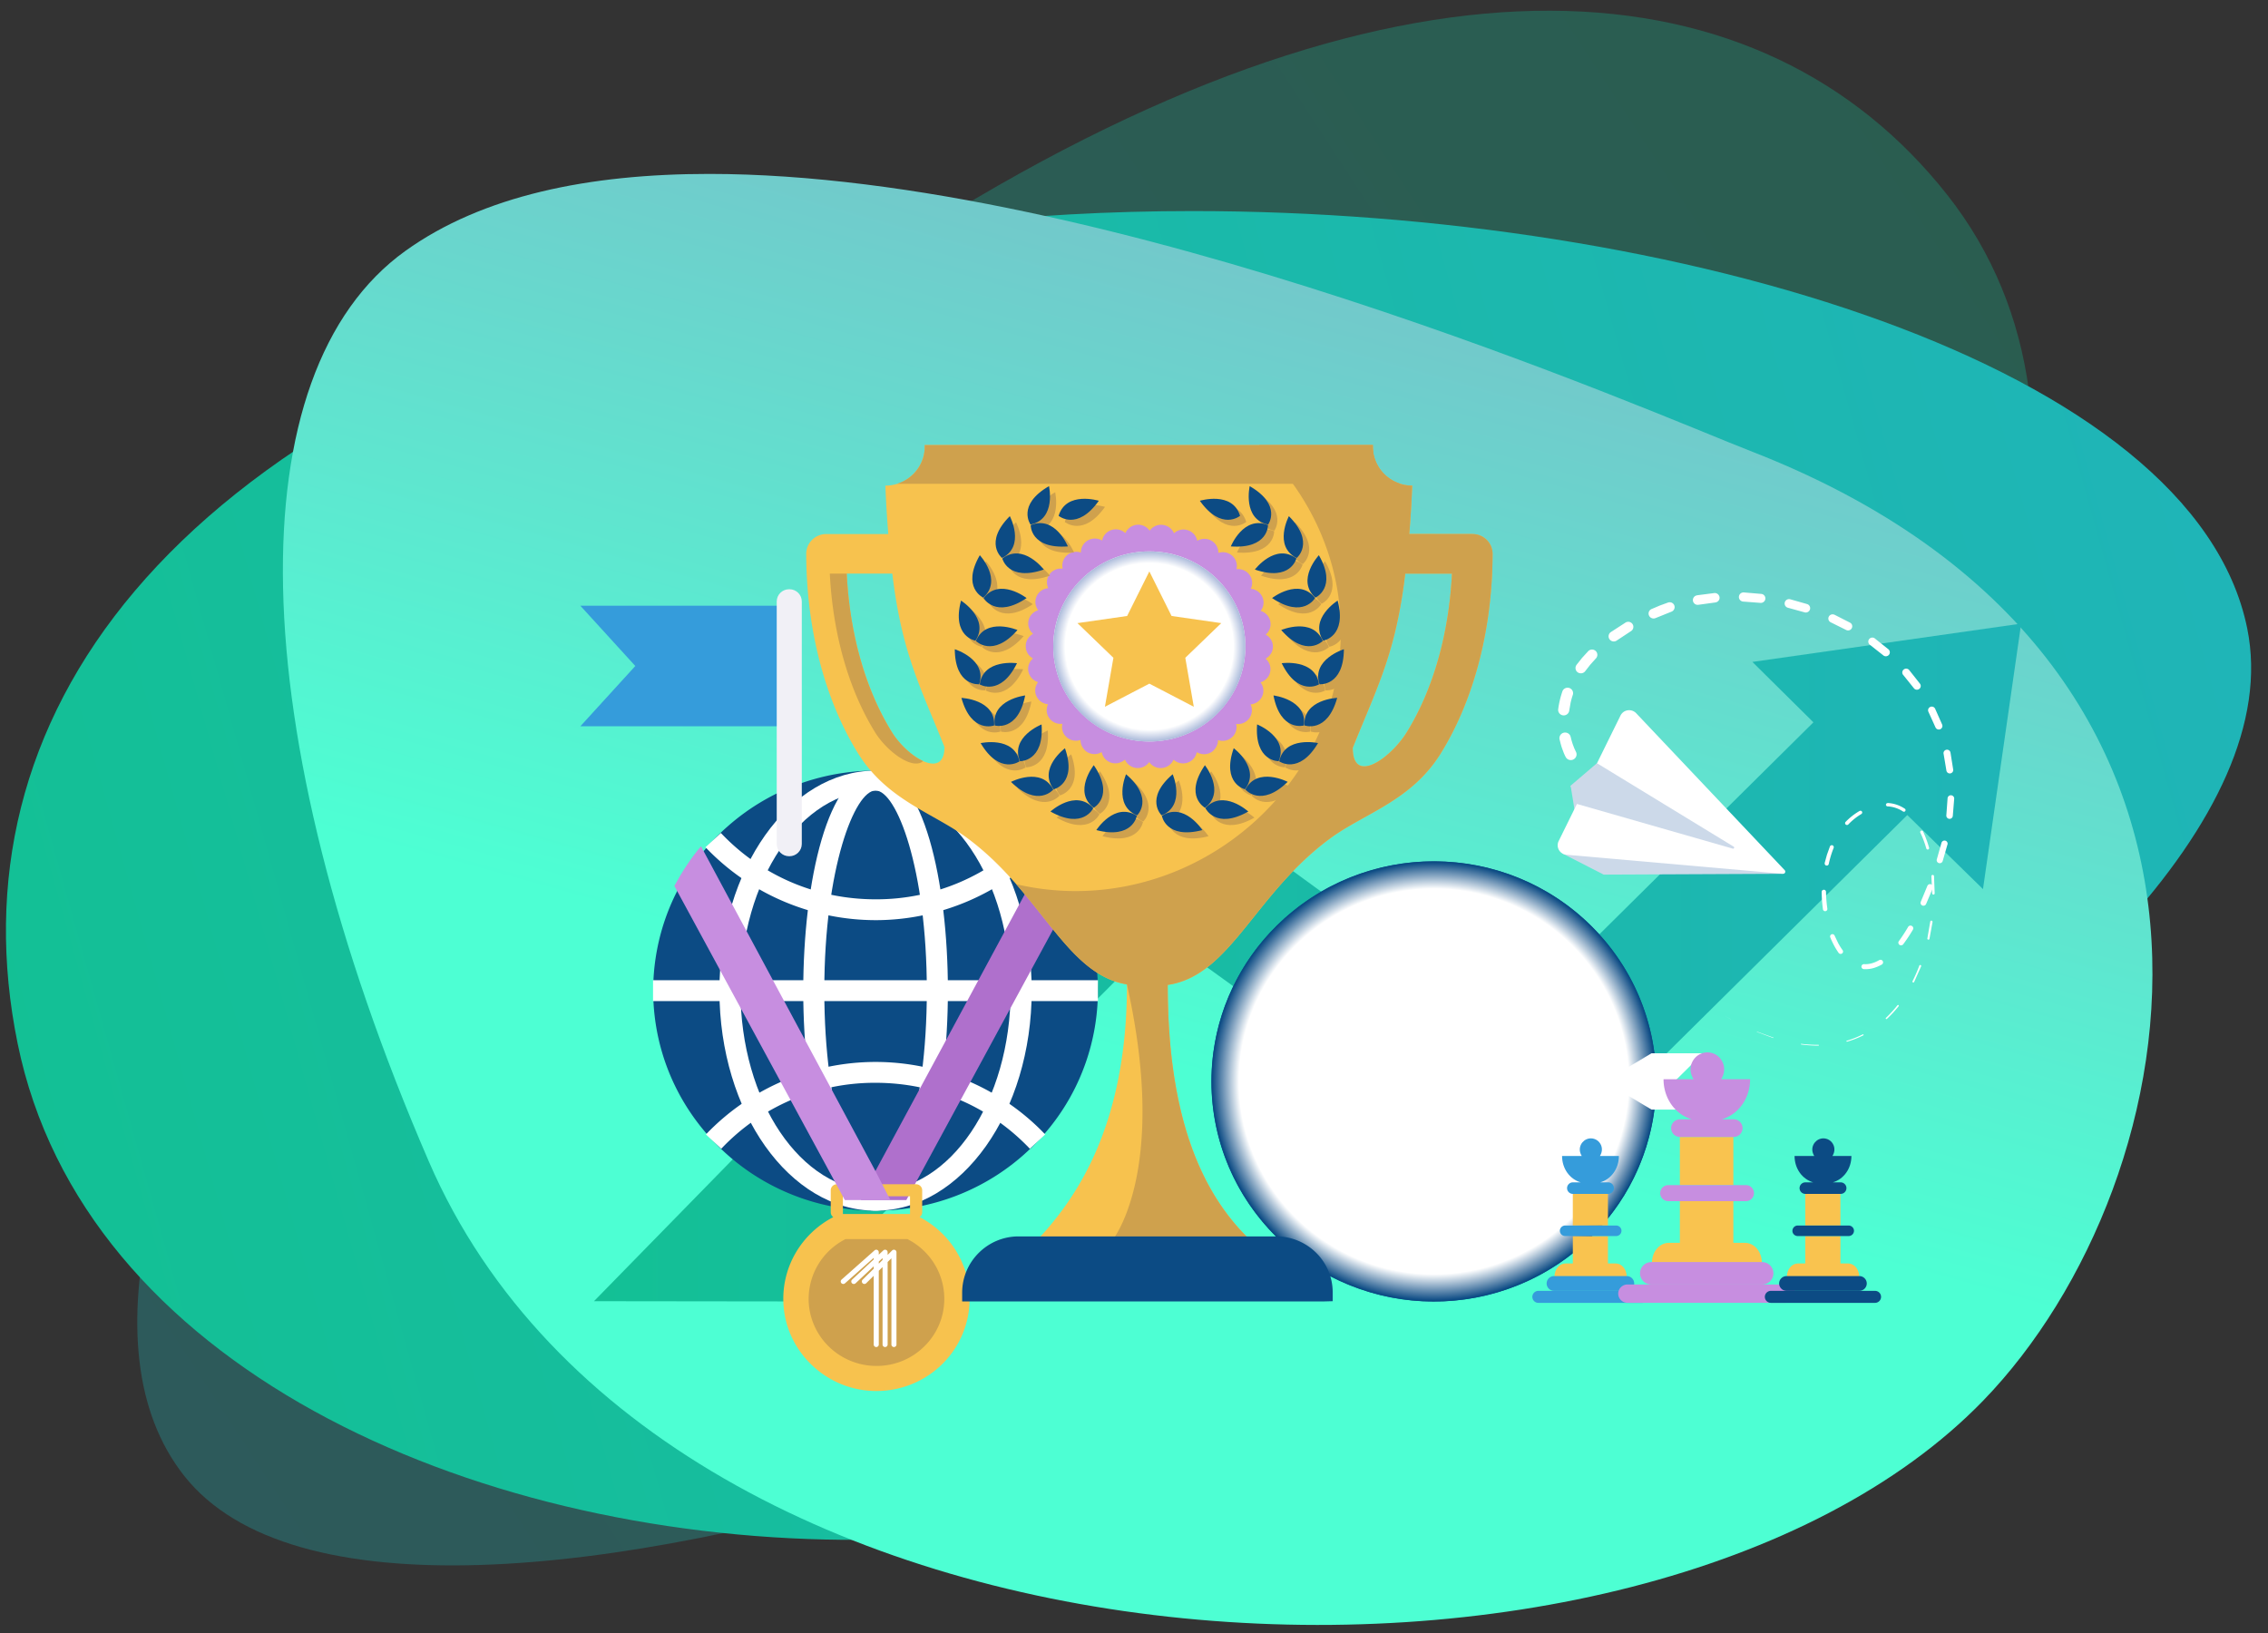
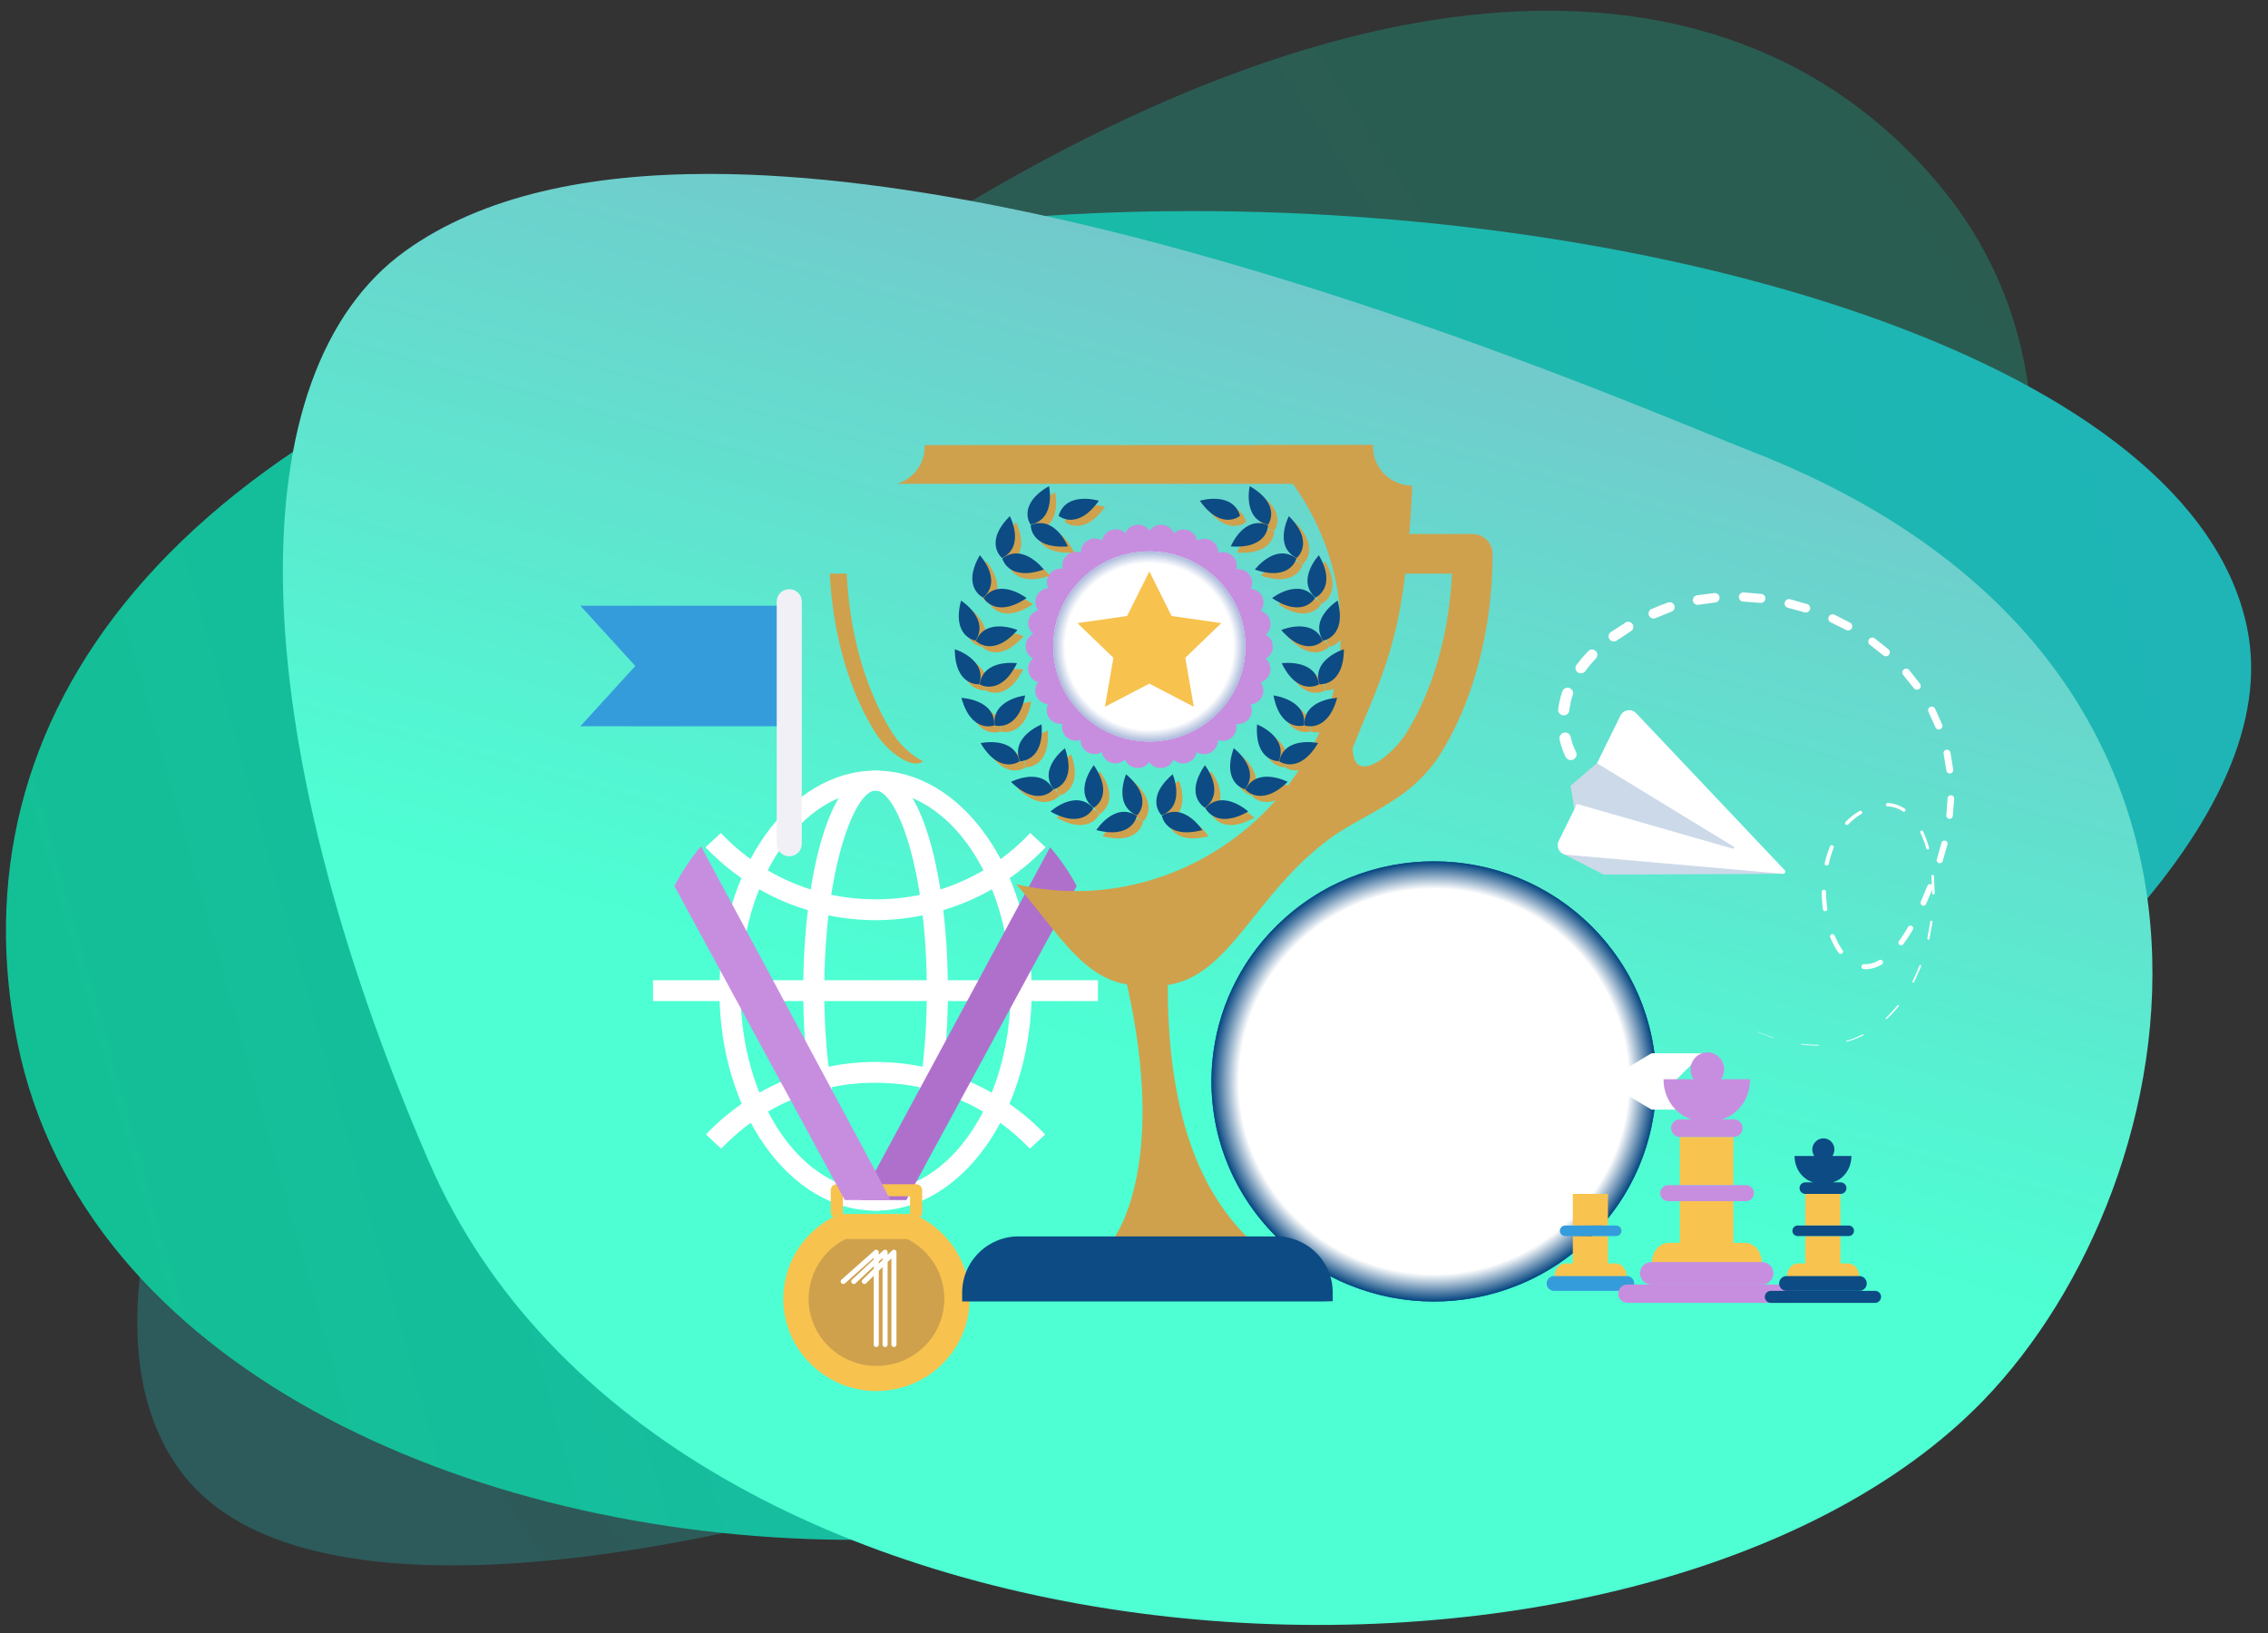
<svg xmlns="http://www.w3.org/2000/svg" xmlns:xlink="http://www.w3.org/1999/xlink" width="500" height="360" viewBox="0 0 450 324">
  <rect x="0" y="0" width="450" height="324" fill="#333333" stroke="none" />
  <defs>
    <clipPath id="A">
      <path d="M77.007 741.465h328.8V468.97h-328.8z" />
    </clipPath>
    <linearGradient x1="0" y1="0" x2="1" y2="0" gradientTransform="matrix(-324.79,-195.785,190.249,-295.465,399.171,696.904)" spreadMethod="pad" id="B" xlink:href="#K">
      <stop offset="0" stop-color="#13c095" />
      <stop offset=".986" stop-color="#1fb5b7" />
      <stop offset="1" stop-color="#1fb5b7" />
    </linearGradient>
    <linearGradient x1="0" y1="0" x2="1" y2="0" gradientTransform="matrix(376.348,109.807,109.807,-376.348,60.6,544.501)" spreadMethod="pad" id="C" xlink:href="#K">
      <stop offset="0" stop-color="#13c095" />
      <stop offset=".986" stop-color="#1fb5b7" />
      <stop offset="1" stop-color="#1fb5b7" />
    </linearGradient>
    <linearGradient x1="0" y1="0" x2="1" y2="0" gradientTransform="matrix(63.32,225.554,225.554,-63.32,224.262,465.746)" spreadMethod="pad" id="D" xlink:href="#K">
      <stop offset="0" stop-color="#4dffd3" />
      <stop offset=".408" stop-color="#4dffd3" />
      <stop offset="1" stop-color="#72c9cb" />
    </linearGradient>
    <linearGradient x1="156.23" y1="574.638" x2="403.755" y2="574.638" spreadMethod="pad" id="E" xlink:href="#K">
      <stop offset="0" stop-color="#13c095" />
      <stop offset=".986" stop-color="#1fb5b7" />
      <stop offset="1" stop-color="#1fb5b7" />
    </linearGradient>
    <clipPath id="F">
      <path d="M0 0h800v800H0z" />
    </clipPath>
    <clipPath id="G">
      <path d="M263.3 592.38h77.165v-77.17H263.3z" />
    </clipPath>
    <radialGradient fx="0" fy="0" cx="0" cy="0" r="1" gradientTransform="matrix(38.584,0,0,-38.584,301.882,553.796)" spreadMethod="pad" id="H" xlink:href="#K">
      <stop offset="0" stop-color="#fff" />
      <stop offset=".398" stop-color="#fff" />
      <stop offset=".875" stop-color="#fff" />
      <stop offset=".995" stop-color="#0c4b84" />
      <stop offset="1" stop-color="#0c4b84" />
    </radialGradient>
    <clipPath id="I">
      <path d="M235.876 646.7H269.2v-33.326h-33.325z" />
    </clipPath>
    <radialGradient fx="0" fy="0" cx="0" cy="0" r="1" gradientTransform="matrix(16.663,0,0,-16.663,252.539,630.037)" spreadMethod="pad" id="J" xlink:href="#K">
      <stop offset="0" stop-color="#fff" />
      <stop offset=".398" stop-color="#fff" />
      <stop offset=".875" stop-color="#fff" />
      <stop offset=".995" stop-color="#aebddc" />
      <stop offset="1" stop-color="#aebddc" />
    </radialGradient>
    <linearGradient id="K" gradientUnits="userSpaceOnUse" />
  </defs>
  <g transform="matrix(1.144 0 0 -1.132 -60.86 841.461)">
    <g clip-path="url(#A)" opacity=".3">
      <path d="M390.9 709.22c31.87-40.792 8.908-104.282-33.685-149.65-48.855-52.036-235.008-122.342-272.077-74.894-34.824 44.574 48.567 168.22 129.61 219.165 83.3 52.364 144.283 46.17 176.153 5.378" fill="url(#B)" />
    </g>
    <path d="M179.197 696.705c-98.254-26.525-134.332-79.82-122.944-136.24s77.97-86.43 143.182-87.012c74.798-.666 256.756 94.147 243.512 159.775-9.294 46.047-98.516 73.117-182.912 73.118-28.6 0-56.642-3.108-80.838-9.64" fill="url(#C)" />
    <path d="M123.5 699.357c-29.277-21.257-28.625-83.195 4.064-159.565 41.064-95.935 211.117-102.936 269.602-41.935 36.64 38.217 54.067 129.404-40.415 166.453-15.78 6.187-111.066 48.54-180.574 48.547-20.817.001-39.3-3.796-52.677-13.5" fill="url(#D)" />
-     <path d="M357.13 627.324l10.585-10.586-53.258-53.305-65.2 47.972-93.038-96.127 34.89-.042 63.567 64.293 62.73-45.666 66.59 66.62 13.128-12.978 6.62 46.534z" fill="url(#E)" />
    <g clip-path="url(#F)">
      <path d="M362.422 590.187l-24.243 24.645a1.68 1.68 0 0 1-1.466.507c-.547-.076-1-.422-1.25-.915l-4.076-8.354-5.782-.444 1.088-6.777 1.22.08-3.734-5.18 7.163-3.704z" fill="#ccd9e9" />
      <path d="M362.797 590.398c.063.14.042.313-.064.426l-25.762 27.512c-.376.398-.926.59-1.465.507-.548-.076-1-.422-1.25-.915l-10.73-22.01a1.67 1.67 0 0 1 .049-1.549 1.65 1.65 0 0 1 1.304-.841l37.544-3.34c.154-.014.303.074.375.21" fill="#fff" />
      <path d="M353.7 594.608l-27.004 7.824-1.1 3.194 4.574 3.947 23.704-14.62c.09-.044.12-.16.078-.25a.19.19 0 0 0-.251-.095" fill="#ccd9e9" />
      <g fill="#fff">
        <path d="M324.745 610.66c-.15.287-.248.52-.353.778l-.28.762c-.17.5-.3 1.026-.425 1.548a.99.99 0 0 0 .752 1.177.99.99 0 0 0 1.176-.748c.104-.454.23-.903.38-1.34l.243-.645.27-.586.01-.016a1 1 0 1 0-1.766-.939m-1.3 8.412a15.86 15.86 0 0 0 .284 1.561c.12.518.27 1.03.44 1.533a.95.95 0 0 0 1.212.594.96.96 0 0 0 .596-1.207 13.53 13.53 0 0 1-.377-1.351l-.24-1.392c-.064-.53-.547-.907-1.077-.842s-.907.546-.842 1.077v.006zm3.188 7.762l.96 1.22 1.05 1.158a.92.92 0 1 0 1.339-1.266l-.01-.01-.956-1.074-.885-1.145c-.303-.417-.887-.5-1.304-.208s-.5.887-.208 1.304l.001.001zm5.94 5.73l2.563 1.677a.89.89 0 0 0 1.218-.306.89.89 0 0 0-.299-1.214l-2.443-1.628a.9.9 0 1 0-1.059 1.457zm7.082 4.045l1.4.602 1.448.534c.446.153.933-.083 1.087-.53a.86.86 0 0 0-.529-1.086l-2.708-1.102c-.434-.203-.95-.015-1.152.42s-.015.95.42 1.152zm7.835 2.4l3.036.395c.452.04.85-.296.9-.75s-.293-.846-.74-.9l-2.9-.403c-.454-.083-.888.217-.97.67s.218.9.67.972h.002zm8.148.504l3.04-.26a.79.79 0 1 0-.187-1.569l-2.937.225a.8.8 0 1 0 .062 1.603zm8.055-1.2l2.928-.843a.76.76 0 0 0 .484-.956.76.76 0 0 0-.949-.486l-2.843.793a.77.77 0 1 0 .361 1.497zm7.665-2.704l2.712-1.4c.35-.195.474-.637.278-.987a.72.72 0 0 0-.98-.28l-2.64 1.324a.74.74 0 0 0-.365.977.74.74 0 0 0 .978.364zm6.992-4.155l2.374-1.913c.287-.253.316-.7.064-.98a.69.69 0 0 0-.974-.068l-2.3 1.832c-.315.23-.383.67-.154.985s.67.384.985.155zm5.965-5.545l1.88-2.403a.66.66 0 1 0-1.072-.771l-1.836 2.305c-.244.28-.215.705.065.95s.705.215.95-.065zm4.5-6.777l1.226-2.796a.63.63 0 0 0-.364-.81.63.63 0 0 0-.808.357l-1.205 2.687a.64.64 0 1 0 1.142.58zm2.663-7.683l.473-3c.036-.327-.2-.62-.528-.657s-.617.198-.656.522l-.482 2.9a.61.61 0 0 0 .467.721.61.61 0 0 0 .722-.467zm.645-8.096l-.244-3.03a.56.56 0 0 0-.627-.49c-.3.04-.526.316-.492.623l.213 2.95c.01.317.276.567.593.556s.568-.275.558-.592zm-1.168-8.014l-.83-2.915a.53.53 0 1 0-1.012.319l.8 2.863c.07.292.364.47.655.4s.47-.364.4-.655zm-2.54-7.655l-1.168-2.785a.5.5 0 1 0-.915.404l1.132 2.758a.51.51 0 0 0 .954-.368z" />
        <path d="M384.964 580.384a27.86 27.86 0 0 0-1.674-2.548.47.47 0 0 0-.656-.096.47.47 0 0 0-.098.654c.58.8 1.104 1.618 1.6 2.477a.48.48 0 1 0 .832-.48zm-5.414-6.114a6.52 6.52 0 0 0-1.47-.62 4.9 4.9 0 0 0-1.633-.169.44.44 0 0 0-.405.467.44.44 0 0 0 .466.405 4.04 4.04 0 0 1 1.335.15 5.52 5.52 0 0 1 1.281.557.45.45 0 0 0 .613-.165.45.45 0 0 0-.166-.613zm-7.463 2.06a12.11 12.11 0 0 0-.805 1.32 15.05 15.05 0 0 0-.647 1.4c-.085.208.016.444.224.528s.443-.016.528-.222l.622-1.317a11.2 11.2 0 0 1 .766-1.233c.135-.188.092-.45-.096-.583a.42.42 0 0 0-.583.095l-.002.002zm-2.722 7.65a24.21 24.21 0 0 0-.218 3.032c-.001.207.165.376.372.378s.375-.163.38-.368c.017-.995.092-1.948.235-2.947.03-.212-.117-.408-.33-.438s-.407.116-.437.328zm.298 8.087l.4 1.47.514 1.442c.07.176.27.262.447.2s.26-.273.2-.45a17.5 17.5 0 0 1-.85-2.82.35.35 0 0 0-.423-.272c-.193.04-.314.23-.272.422zm3.635 7.22a11.47 11.47 0 0 0 1.136 1.036 11.34 11.34 0 0 0 1.273.872.32.32 0 0 0 .428-.1.32.32 0 0 0-.1-.427 10.37 10.37 0 0 1-1.193-.832 10.52 10.52 0 0 1-1.072-.993c-.123-.13-.328-.136-.46-.013s-.136.328-.013.46zm7.334 3.313a6.76 6.76 0 0 0 .772-.1 6.45 6.45 0 0 0 .763-.205 6 6 0 0 0 1.403-.703c.13-.087.163-.262.077-.4s-.26-.163-.4-.078a5.42 5.42 0 0 1-1.276.627 5.13 5.13 0 0 1-1.402.264c-.16.01-.285.146-.277.3a.29.29 0 0 0 .31.276h.003zm6.103-4.997a18.87 18.87 0 0 0 1.04-2.85c.037-.132-.04-.27-.173-.306a.25.25 0 0 0-.306.172c-.278.96-.603 1.863-1.037 2.772a.26.26 0 0 0 .123.348c.13.062.287.007.35-.123zm1.897-7.828l.114-3.014c0-.12-.098-.215-.218-.215s-.216.097-.216.216l-.137 2.98a.23.23 0 0 0 .207.25.23.23 0 0 0 .25-.208zm-.254-8.025l-.54-2.964c-.023-.1-.122-.163-.22-.14s-.162.12-.14.22l.5 2.943c.014.107.113.183.22.17s.184-.114.17-.22m-1.973-7.784l-1.216-2.756c-.038-.076-.13-.106-.206-.068s-.106.13-.07.205a29.69 29.69 0 0 1 1.183 2.739c.032.086.127.13.213.097s.13-.127.096-.212zm-3.902-7c-.62-.78-1.305-1.536-2.037-2.222-.048-.046-.125-.043-.17.006s-.043.124.005.17a21.25 21.25 0 0 1 1.996 2.214c.045.058.13.068.187.023s.07-.128.023-.187zm-6.14-5.108a16.53 16.53 0 0 0-2.802-1.101.09.09 0 0 0-.111.061c-.013.047.014.097.06.1a16.27 16.27 0 0 1 2.766 1.113c.05.025.1.005.136-.044s.006-.112-.044-.137zm-7.762-1.797a22.06 22.06 0 0 0-3 .202c-.03.005-.053.033-.05.065s.033.053.064.05a21.8 21.8 0 0 1 2.985-.177c.04 0 .07-.03.07-.07s-.03-.07-.068-.07zm-7.868 1.343l-2.8 1.054c-.013.005-.02.02-.013.033s.02.018.032.013l2.815-1.03c.02-.007.03-.027.025-.047s-.027-.03-.047-.024zm-7.298 3.257l-1.18.677 1.185-.667" />
      </g>
      <path d="M340.443 553.796c0-21.297-17.264-38.56-38.56-38.56s-38.56 17.264-38.56 38.56 17.265 38.56 38.56 38.56 38.56-17.264 38.56-38.56" fill="#0c4b84" />
-       <path d="M332.114 553.796c0-16.697-13.535-30.232-30.23-30.232S271.65 537.1 271.65 553.796s13.535 30.23 30.232 30.23 30.23-13.535 30.23-30.23" fill="#f9c34f" />
      <path d="M322.333 553.796c0-11.295-9.156-20.45-20.45-20.45s-20.45 9.156-20.45 20.45 9.156 20.45 20.45 20.45 20.45-9.156 20.45-20.45" fill="#0c4b84" />
      <path d="M311.415 553.796c0-5.266-4.268-9.533-9.533-9.533s-9.533 4.267-9.533 9.533 4.268 9.533 9.533 9.533 9.533-4.268 9.533-9.533" fill="#f9c34f" />
      <g clip-path="url(#G)">
        <path d="M339.858 546.974c2.028 11.338-1.018 23.46-9.332 32.672-14.276 15.82-38.674 17.072-54.494 2.794-7.056-6.367-11.21-14.748-12.386-23.483-1.46-10.85 1.682-22.247 9.59-31.01 14.277-15.82 38.675-17.072 54.495-2.795 6.607 5.962 10.67 13.692 12.126 21.823" fill="url(#H)" />
      </g>
      <g fill="#fff">
        <path d="M333.434 551.5H301.66c-1.268 0-2.296 1.027-2.296 2.297s1.028 2.296 2.296 2.296h31.775c1.268 0 2.296-1.03 2.296-2.296s-1.028-2.297-2.296-2.297" />
        <path d="M332.3 554.305l7.336 4.428h8.924l-4.936-4.937 4.936-4.936h-8.924l-7.336 4.426z" />
      </g>
-       <path d="M230.774 540.964a38.32 38.32 0 0 0-20.087-9.409c-12.38-1.823-25.407 2.418-34.373 12.44-11.11 12.42-12.703 30.04-5.27 43.923a38.37 38.37 0 0 0 4.504 6.608c1.148 1.38 2.417 2.7 3.797 3.92 15.867 14.205 40.256 12.844 54.45-3.022.262-.292.524-.595.766-.897a37.34 37.34 0 0 0 4.493-6.618c.01-.02.02-.05.04-.07 8.18-15.31 5.188-34.785-8.32-46.874" fill="#0c4b84" />
      <g fill="#fff">
        <path d="M205.056 604.788c-12.917 0-23.427-15.737-23.427-35.08s10.5-35.08 23.427-35.08 23.427 15.736 23.427 35.08-10.51 35.08-23.427 35.08m0-73.646c-14.932 0-27.08 17.3-27.08 38.566s12.148 38.564 27.08 38.564 27.08-17.3 27.08-38.564-12.148-38.566-27.08-38.566" />
        <path d="M205.056 604.788c-3.625 0-8.89-13.666-8.89-35.08s5.266-35.08 8.89-35.08 8.89 13.666 8.89 35.08-5.266 35.08-8.89 35.08m0-73.646c-8.235 0-12.544 19.4-12.544 38.566s4.31 38.564 12.544 38.564 12.544-19.4 12.544-38.564-4.308-38.566-12.544-38.566" />
        <path d="M205.056 582.063a40.57 40.57 0 0 0-29.494 12.78l2.666 2.498c7.026-7.496 16.553-11.625 26.828-11.625a36.41 36.41 0 0 1 26.828 11.625l2.667-2.498c-7.613-8.122-18.364-12.78-29.495-12.78M178.295 542l-2.662 2.503c7.602 8.075 18.326 12.707 29.422 12.707s21.822-4.632 29.42-12.707l-2.66-2.503c-7.013 7.45-16.517 11.557-26.76 11.557A36.4 36.4 0 0 1 178.295 542m65.327 25.88H166.46v3.654h77.163z" />
      </g>
      <path d="M239.942 588.053L210.39 533h-7.897l2.563 5.137 30.277 56.708c1.81-2.14 3.35-4.413 4.6-6.79" fill="#af70cc" />
      <path d="M212.7 530.014a1.05 1.05 0 0 1 .442.857v3.847c0 .583-.472 1.056-1.055 1.056h-13.75c-.583 0-1.055-.473-1.055-1.056v-3.847c0-.353.175-.666.442-.857-5.525-2.896-9.17-8.894-8.614-15.68.647-7.913 7.148-14.274 15.07-14.766a16.16 16.16 0 0 1 17.189 16.126c0 6.22-3.516 11.62-8.67 14.32m-13.308 3.65h11.64v-3.102h-11.64z" fill="#f7c24e" />
      <path d="M205.212 503.93l-.76.022a11.79 11.79 0 0 0-10.963 10.738c-.387 4.743 2.075 9.228 6.274 11.43l.09.046h10.718l.09-.046a11.74 11.74 0 0 0 6.315-10.427c0-3.143-1.223-6.096-3.446-8.32s-5.174-3.443-8.316-3.443z" fill="#cfa14d" />
      <path d="M205.613 522.222v-.37l.656.656v.333zm2.63-14.98a.44.44 0 0 0-.439.44V522.8l-.656-.656v-14.462a.44.44 0 0 0-.44-.44.44.44 0 0 0-.439.44v13.583l-.656-.656v-12.927a.44.44 0 0 0-.439-.44.44.44 0 0 0-.44.44v12.048l-1.305-1.305a.44.44 0 0 0-.622 0 .44.44 0 0 0 0 .622l1.927 1.926v.417l-3.146-2.974a.44.44 0 1 0-.605.639l3.75 3.545v.277l-4.988-4.47a.44.44 0 0 0-.621.034.44.44 0 0 0 .034.621l5.72 5.125c.13.117.314.146.473.074a.44.44 0 0 0 .26-.4v-.43l.793.75a.44.44 0 0 0 .742-.318v-.475l.784.785c.127.125.316.162.48.095a.44.44 0 0 0 .271-.405v-16.18a.44.44 0 0 0-.44-.44" fill="#fff" />
      <path d="M207.62 533h-7.897l-29.563 55.064c1.28 2.377 2.82 4.827 4.62 6.946l30.297-57.007z" fill="#c78ee0" />
      <path d="M153.854 616.044h34.392v21.13h-34.392l9.532-10.565z" fill="#359cdb" />
      <path d="M190.064 593.265h.043c1.19 0 2.153.964 2.153 2.152v42.494c0 1.2-.964 2.153-2.153 2.153h-.043c-1.188 0-2.152-.963-2.152-2.153v-42.494c0-1.188.964-2.152 2.152-2.152" fill="#f1f0f6" />
-       <path d="M297.18 614.985c-2.737-4.467-9.365-9.357-9.365-2.72 4.28 10.797 7.44 16.524 9.108 30.537h8.102c-.52-10.563-3.262-20.336-7.845-27.816m-89.285 0c-4.583 7.48-7.325 17.253-7.844 27.816h7.906c1.66-13.95 4.798-19.623 9.05-30.388 0-5.842-6.44-1.784-9.11 2.572m89.723 34.76a194.82 194.82 0 0 1 .506 8.478c-3.88.014-6.98 3.233-6.82 7.1h-77.728c.156-3.875-2.943-7.092-6.82-7.103.108-2.866.28-5.696.507-8.485H196.5c-1.922 0-3.478-1.56-3.473-3.482v-.001c.04-13.14 3.22-25.537 8.958-34.904 5.113-8.344 13.124-10.485 19.053-14.955 12.893-9.722 16.964-23.777 27.62-25.594 0-24.467-8.565-37.394-15.852-45.11h37.543c-8.28 7.845-14.62 20.976-14.62 45.023 10.85 1.596 14.98 15.845 28.114 25.64 6 4.48 14.105 6.568 19.267 14.994 5.74 9.367 8.92 21.763 8.958 34.904.006 1.922-1.55 3.483-3.472 3.483z" fill="#f7c24e" />
      <g fill="#cfa14d">
        <path d="M207.9 615c-4.6 7.474-7.33 17.252-7.845 27.806h-2.936c.527-10.554 3.266-20.332 7.845-27.806 2.1-3.432 6.554-6.688 8.342-5.055-1.902.868-4.103 2.936-5.406 5.055m88.153 43.55a6.83 6.83 0 0 0-4.748 6.783h-77.728c.128-3.16-1.9-5.88-4.77-6.783z" />
        <path d="M297.18 614.985c-2.737-4.467-9.365-9.357-9.365-2.72 4.28 10.797 7.44 16.524 9.108 30.537h8.102c-.52-10.563-3.262-20.336-7.845-27.816m11.406 34.76H297.62a194.82 194.82 0 0 1 .506 8.478c-3.88.014-6.98 3.233-6.82 7.1h-19.732c8.677-8.294 14.173-19.87 14.173-32.625 0-25.02-21.12-45.54-45.998-45.54-3.532 0-6.984.426-10.314 1.208 6.99-8.08 11.28-16.216 19.215-17.568 7.38-33.2-2.7-45.11-2.7-45.11h24.4c-8.28 7.845-14.62 20.976-14.62 45.023 10.85 1.596 14.98 15.845 28.114 25.64 6 4.48 14.105 6.568 19.267 14.994 5.74 9.367 8.92 21.763 8.958 34.904.006 1.922-1.55 3.483-3.472 3.483" />
      </g>
      <path d="M220.075 515.235v1.53c0 5.443 4.4 9.87 9.786 9.87h44.692a9.8 9.8 0 0 0 9.786-9.785v-1.572l-1.554-.043z" fill="#0c4b84" />
      <path d="M273.636 628.78c.21.355.334.772.338 1.212a2.39 2.39 0 0 1-.338 1.234 2.38 2.38 0 0 1-.918.887c.654.56.984 1.44.795 2.332a2.39 2.39 0 0 1-1.669 1.818c.523.682.668 1.613.294 2.452-.37.834-1.155 1.357-2.007 1.423a2.4 2.4 0 0 1-.224 2.455 2.42 2.42 0 0 1-2.257.984c.197.825-.05 1.735-.725 2.354-.685.6-1.616.773-2.42.493.027.85-.41 1.685-1.2 2.15-.786.456-1.735.417-2.464-.023a2.39 2.39 0 0 1-1.625 1.854c-.87.3-1.783.05-2.402-.535-.33.786-1.063 1.38-1.977 1.475-.91.097-1.752-.32-2.235-1.018-.018.025-.044.053-.066.078-.488.65-1.296 1.04-2.17.958a2.44 2.44 0 0 1-1.985-1.472c-.62.598-1.524.835-2.403.554-.864-.28-1.47-1-1.63-1.85a2.42 2.42 0 0 1-3.681-2.104c-.804.28-1.74.128-2.42-.474h.01c-.685-.61-.944-1.52-.742-2.354-.852.114-1.735-.224-2.275-.966s-.593-1.678-.233-2.45c-.852-.062-1.647-.58-2.016-1.414-.377-.835-.24-1.766.272-2.45-.816-.243-1.484-.9-1.677-1.8a2.41 2.41 0 0 1 .786-2.337 2.41 2.41 0 0 1-1.269-2.107c0-.023 0-.04.01-.058 0-.004-.01-.022-.01-.03 0-.914.505-1.713 1.26-2.12-.65-.554-.988-1.437-.795-2.332s.852-1.565 1.673-1.815a2.42 2.42 0 0 1-.29-2.451 2.41 2.41 0 0 1 2.017-1.423 2.4 2.4 0 0 1 .224-2.45c.54-.742 1.418-1.086 2.27-.976-.202-.835.044-1.743.73-2.354.676-.6 1.608-.768 2.412-.483a2.38 2.38 0 0 1 .461-1.449c.193-.272.43-.523.742-.703.8-.457 1.74-.417 2.468.022.154-.834.747-1.563 1.625-1.854.866-.28 1.783-.04 2.403.545.33-.786 1.067-1.375 1.976-1.47s1.753.32 2.236 1.032c.004-.013.017-.022.022-.03.448-.624 1.172-1.023 1.963-1.023.088 0 .167.01.25.013.914.097 1.656.685 1.986 1.47.62-.584 1.532-.825 2.402-.544a2.42 2.42 0 0 1 1.629 1.849c.734-.443 1.674-.49 2.47-.035.33.193.58.462.777.76.28.414.444.9.426 1.397a2.39 2.39 0 0 1 2.42.483v-.008c.676.6.936 1.528.734 2.354a2.41 2.41 0 0 1 2.266.971 2.43 2.43 0 0 1 .233 2.455c.852.06 1.638.584 2.016 1.414.368.834.233 1.774-.3 2.45.82.24 1.49.913 1.682 1.805.193.9-.145 1.787-.79 2.34a2.43 2.43 0 0 1 .927.9" fill="#c78ee0" />
      <path d="M269.198 630.04c0-5.35-2.536-10.115-6.465-13.166-2.818-2.19-6.357-3.496-10.193-3.496h-.004c-3.835 0-7.375 1.307-10.192 3.496-3.93 3.05-6.465 7.816-6.465 13.166 0 9.186 7.472 16.657 16.657 16.657h.004c9.186 0 16.658-7.47 16.658-16.657" fill="#fff" />
      <g clip-path="url(#I)">
        <path d="M268.94 627.09c.876 4.896-.44 10.132-4.03 14.1-6.165 6.832-16.702 7.372-23.534 1.207a16.59 16.59 0 0 1-5.349-10.141c-.63-4.686.726-9.608 4.142-13.393 6.165-6.832 16.702-7.373 23.534-1.207 2.854 2.575 4.61 5.912 5.237 9.424" fill="url(#J)" />
      </g>
      <path d="M239.478 646.5s-2.212 5.498-6.45 3.737c0 0-.085-4.215 6.45-3.737m-3.273 10.563s1.293-5.784-3.2-6.736c0 0-2.457 3.425 3.2 6.736m-.902-14.62s-3.558 4.74-7.197 1.94c0 0 1-4.092 7.197-1.94m-5.893 9.36s2.746-5.254-1.348-7.334c0 0-3.257 2.672 1.348 7.334m2.913-14.36s-4.663 3.657-7.455.013c0 0 2.034-3.693 7.455-.013m-8.117 7.514s4.012-4.363.597-7.432c0 0-3.84 1.74-.597 7.432m6.53-13.113s-5.45 2.326-7.206-1.916c0 0 2.92-3.04 7.206 1.916m-9.787 5.158s5.004-3.177 2.5-7.024c0 0-4.16.683-2.5 7.024m9.705-10.976s-5.866.836-6.463-3.717c0 0 3.6-2.18 6.463 3.717m-10.787 2.45s5.656-1.772 4.235-6.137c0 0-4.194-.417-4.235 6.137m12.213-8.1s-5.885-.714-5.282-5.264c0 0 4.05-1.173 5.282 5.264m-11.054-.428s5.922-.248 5.68-4.832c0 0-3.944-1.486-5.68 4.832m13.9-4.644s-5.5-2.2-3.74-6.45c0 0 4.216-.085 3.74 6.45m-10.565-3.272s5.784 1.293 6.736-3.197c0 0-3.423-2.46-6.736 3.197m14.622-.9s-4.74-3.56-1.943-7.2c0 0 4.1 1.008 1.943 7.2m-9.36-5.897s5.255 2.746 7.333-1.345c0 0-2.67-3.26-7.333 1.345m14.347 2.915s-3.655-4.665-.012-7.457c0 0 3.7 2.03.012 7.457m-7.512-8.117s4.36 4.012 7.43.6c0 0-1.736-3.84-7.43-.6m13.112 6.532s-2.325-5.453 1.917-7.207c0 0 3.04 2.92-1.917 7.207m-5.155-9.785s3.174 5.005 7.023 2.502c0 0-.684-4.16-7.023-2.502m.43 57.72s-5.66 1.758-6.973-2.64c0 0 3.215-2.726 6.973 2.64m22.895-8s2.2 5.498 6.45 3.737c0 0 .084-4.215-6.45-3.737m3.273 10.563s-1.293-5.784 3.197-6.736c0 0 2.46 3.425-3.197 6.736m.9-14.62s3.56 4.74 7.2 1.94c0 0-1-4.092-7.2-1.94m5.887 9.36s-2.746-5.254 1.346-7.334c0 0 3.26 2.672-1.346 7.334m-2.905-14.358s4.664 3.657 7.456.013c0 0-2.037-3.693-7.456-.013m8.117 7.514s-4.012-4.363-.597-7.432c0 0 3.84 1.74.597 7.432m-6.532-13.113s5.453 2.326 7.208-1.916c0 0-2.922-3.04-7.208 1.916m9.785 5.158s-5.004-3.177-2.5-7.024c0 0 4.16.683 2.5 7.024m-9.702-10.977s5.867.836 6.464-3.717c0 0-3.608-2.18-6.464 3.717m10.787 2.45s-5.656-1.772-4.234-6.137c0 0 4.193-.417 4.234 6.137m-12.212-8.1s5.883-.714 5.28-5.264c0 0-4.048-1.173-5.28 5.264m11.062-.42s-5.922-.248-5.68-4.832c0 0 3.947-1.486 5.68 4.832m-13.9-4.654s5.5-2.2 3.74-6.45c0 0-4.216-.085-3.74 6.45m10.567-3.272s-5.786 1.293-6.736-3.197c0 0 3.424-2.46 6.736 3.197m-14.623-.9s4.737-3.56 1.94-7.2c0 0-4.1 1.008-1.94 7.2m9.358-5.897s-5.252 2.746-7.333-1.345c0 0 2.672-3.26 7.333 1.345m-14.356 2.915s3.657-4.665.014-7.457c0 0-3.692 2.03-.014 7.457m7.514-8.117s-4.363 4.012-7.432.6c0 0 1.737-3.84 7.432-.6m-13.112 6.532s2.323-5.453-1.917-7.207c0 0-3.04 2.92 1.917 7.207m5.156-9.785s-3.176 5.005-7.023 2.502c0 0 .684-4.16 7.023-2.502m-.434 57.72s5.66 1.758 6.973-2.64c0 0-3.215-2.726-6.973 2.64" fill="#cfa14d" />
      <path d="M238.408 647.57s-2.212 5.498-6.45 3.737c0 0-.085-4.215 6.45-3.737m-3.274 10.564s1.293-5.784-3.2-6.736c0 0-2.457 3.425 3.2 6.736m-.9-14.62s-3.558 4.74-7.198 1.94c0 0 1-4.092 7.198-1.94m-5.895 9.36s2.746-5.254-1.348-7.334c0 0-3.257 2.672 1.348 7.334m2.913-14.36s-4.663 3.657-7.455.013c0 0 2.034-3.693 7.455-.013m-8.116 7.513s4.012-4.363.597-7.432c0 0-3.84 1.738-.597 7.432m6.53-13.113s-5.45 2.326-7.206-1.916c0 0 2.92-3.04 7.206 1.916m-9.787 5.158s5.004-3.177 2.5-7.024c0 0-4.16.683-2.5 7.024m9.704-10.975s-5.866.836-6.463-3.717c0 0 3.6-2.18 6.463 3.717m-10.787 2.45s5.656-1.772 4.235-6.137c0 0-4.194-.417-4.235 6.137m12.204-8.1s-5.885-.714-5.282-5.264c0 0 4.05-1.173 5.282 5.264m-11.054-.428s5.922-.248 5.68-4.832c0 0-3.944-1.486-5.68 4.832m13.9-4.655s-5.5-2.2-3.74-6.45c0 0 4.216-.085 3.74 6.45m-10.567-3.272s5.784 1.293 6.736-3.197c0 0-3.424-2.46-6.736 3.197m14.623-.9s-4.74-3.56-1.943-7.2c0 0 4.1 1.008 1.943 7.2m-9.36-5.896s5.255 2.746 7.333-1.345c0 0-2.67-3.26-7.333 1.345m14.358 2.926s-3.655-4.665-.012-7.457c0 0 3.7 2.03.012 7.457m-7.512-8.118s4.36 4.012 7.43.6c0 0-1.736-3.84-7.43-.6m13.112 6.532s-2.325-5.453 1.917-7.207c0 0 3.04 2.92-1.917 7.207m-5.156-9.786s3.174 5.005 7.023 2.502c0 0-.685-4.16-7.023-2.502m.43 57.72s-5.66 1.758-6.973-2.64c0 0 3.215-2.726 6.973 2.64m22.896-8s2.2 5.498 6.45 3.737c0 0 .084-4.215-6.45-3.737m3.273 10.564s-1.293-5.784 3.197-6.736c0 0 2.46 3.425-3.197 6.736m.9-14.62s3.558 4.74 7.2 1.94c0 0-1-4.092-7.2-1.94m5.897 9.358s-2.746-5.254 1.346-7.334c0 0 3.26 2.672-1.346 7.334m-2.915-14.357s4.664 3.657 7.456.013c0 0-2.037-3.693-7.456-.013m8.115 7.513s-4.012-4.363-.597-7.432c0 0 3.84 1.738.597 7.432m-6.53-13.113s5.453 2.326 7.208-1.916c0 0-2.922-3.04-7.208 1.916m9.785 5.158s-5.004-3.177-2.5-7.024c0 0 4.16.683 2.5 7.024m-9.702-10.976s5.867.836 6.464-3.717c0 0-3.608-2.18-6.464 3.717m10.787 2.45s-5.656-1.772-4.234-6.137c0 0 4.193-.417 4.234 6.137m-12.213-8.1s5.883-.714 5.28-5.264c0 0-4.048-1.173-5.28 5.264m11.053-.42s-5.92-.248-5.68-4.832c0 0 3.947-1.486 5.68 4.832m-13.892-4.654s5.5-2.2 3.74-6.45c0 0-4.216-.085-3.74 6.45m10.568-3.272s-5.786 1.293-6.736-3.197c0 0 3.424-2.46 6.736 3.197m-14.622-.9s4.737-3.56 1.94-7.2c0 0-4.092 1.008-1.94 7.2m9.356-5.896s-5.252 2.746-7.333-1.345c0 0 2.672-3.26 7.333 1.345m-14.355 2.916s3.657-4.665.014-7.457c0 0-3.692 2.03-.014 7.457m7.525-8.118s-4.363 4.012-7.432.6c0 0 1.737-3.84 7.432-.6m-13.112 6.532s2.323-5.453-1.917-7.207c0 0-3.04 2.92 1.917 7.207m5.146-9.786s-3.176 5.005-7.023 2.502c0 0 .684-4.16 7.023-2.502m-.434 57.72s5.66 1.758 6.973-2.64c0 0-3.215-2.726-6.973 2.64" fill="#0c4b84" />
      <path d="M252.54 643.185l3.853-7.808 8.617-1.252-6.236-6.077 1.473-8.582-7.707 4.052-7.707-4.052 1.472 8.582-6.236 6.077 8.617 1.252z" fill="#f7c24e" />
      <path d="M332.078 528.54h-6.093v5.54h6.093zm3.246-8.918c0 1.258-.86 2.27-1.92 2.27h-1.326v4.8h-6.092v-4.8h-1.258c-1.06 0-1.92-1.015-1.92-2.273z" fill="#f9c34f" />
      <g fill="#359cdb">
        <path d="M323.742 527.618a.93.93 0 0 1 .923-.924h8.836a.93.93 0 0 1 .923.924.92.92 0 0 1-.923.922h-8.836a.92.92 0 0 1-.923-.922m-2.297-9.232c0-.714.58-1.293 1.292-1.293h12.6c.715 0 1.293.58 1.293 1.293s-.578 1.293-1.293 1.293h-12.6c-.713 0-1.292-.58-1.292-1.293" />
-         <path d="M318.962 516.038c0-.584.473-1.056 1.056-1.056h18.05c.583 0 1.056.472 1.056 1.056s-.473 1.055-1.056 1.055h-18.05c-.583 0-1.056-.473-1.056-1.055m15.018 24.69h-3.288c.248.428.38.854.33 1.342-.078.78-.63 1.464-1.386 1.673-1.285.356-2.442-.657-2.442-1.886 0-.405.127-.76.34-1.13h-3.415c0-2.217 1.34-4.063 3.217-4.617H326c-.562 0-1.016-.454-1.016-1.016s.454-1.014 1.016-1.014h6.105c.56 0 1.015.454 1.015 1.014s-.454 1.016-1.015 1.016h-1.34c1.878.554 3.216 2.4 3.216 4.617" />
      </g>
      <path d="M353.826 535.622h-9.276v8.433h9.276zm4.94-13.576c0 1.914-1.3 3.458-2.922 3.458h-2.018v7.308h-9.276v-7.308h-1.913c-1.614 0-2.923-1.548-2.923-3.462z" fill="#f9c34f" />
      <g fill="#c78ee0">
        <path d="M341.135 534.218c0-.777.63-1.406 1.405-1.406H356c.777 0 1.406.63 1.406 1.406s-.63 1.404-1.406 1.404h-13.45c-.776 0-1.405-.63-1.405-1.404m-3.505-14.055a1.97 1.97 0 0 1 1.967-1.967h19.2a1.97 1.97 0 0 1 1.967 1.967 1.97 1.97 0 0 1-1.967 1.968h-19.2a1.97 1.97 0 0 1-1.967-1.968" />
        <path d="M333.86 516.6c0-.887.72-1.606 1.607-1.606h27.48a1.61 1.61 0 0 1 1.607 1.606 1.61 1.61 0 0 1-1.607 1.607h-27.48a1.61 1.61 0 0 1-1.607-1.607m22.86 37.583h-5.006c.38.653.578 1.303.504 2.043-.12 1.187-.962 2.23-2.1 2.55-1.956.54-3.717-1-3.717-2.872 0-.616.193-1.157.52-1.72h-5.2c0-3.372 2.04-6.184 4.897-7.026h-2.035c-.854 0-1.546-.693-1.546-1.546s.692-1.546 1.546-1.546h9.294c.853 0 1.545.692 1.545 1.546s-.692 1.546-1.545 1.546h-2.042c2.858.842 4.896 3.654 4.896 7.026" />
      </g>
      <path d="M372.403 528.54H366.3v5.54h6.093zm3.245-8.918c0 1.258-.86 2.27-1.92 2.27h-1.326v4.8H366.3v-4.8h-1.257c-1.06 0-1.92-1.015-1.92-2.273z" fill="#f9c34f" />
      <g fill="#0c4b84">
        <path d="M364.067 527.618a.93.93 0 0 1 .923-.924h8.835a.93.93 0 0 1 .924.924c0 .5-.414.922-.924.922H365a.92.92 0 0 1-.923-.922m-2.307-9.232c0-.714.58-1.293 1.292-1.293h12.612c.714 0 1.292.58 1.292 1.293s-.578 1.293-1.292 1.293h-12.612c-.713 0-1.292-.58-1.292-1.293" />
        <path d="M359.287 516.038c0-.584.473-1.056 1.055-1.056h18.052c.583 0 1.055.472 1.055 1.056s-.472 1.055-1.055 1.055h-18.052c-.582 0-1.055-.473-1.055-1.055m15.018 24.69h-3.288c.248.428.38.854.33 1.342-.077.78-.63 1.464-1.386 1.673-1.285.356-2.442-.657-2.442-1.886 0-.405.127-.76.34-1.13h-3.415c0-2.217 1.34-4.063 3.217-4.617h-1.337c-.56 0-1.016-.454-1.016-1.016s.455-1.014 1.016-1.014h6.105c.56 0 1.015.454 1.015 1.014s-.454 1.016-1.015 1.016h-1.34c1.878.554 3.216 2.4 3.216 4.617" />
      </g>
    </g>
  </g>
</svg>